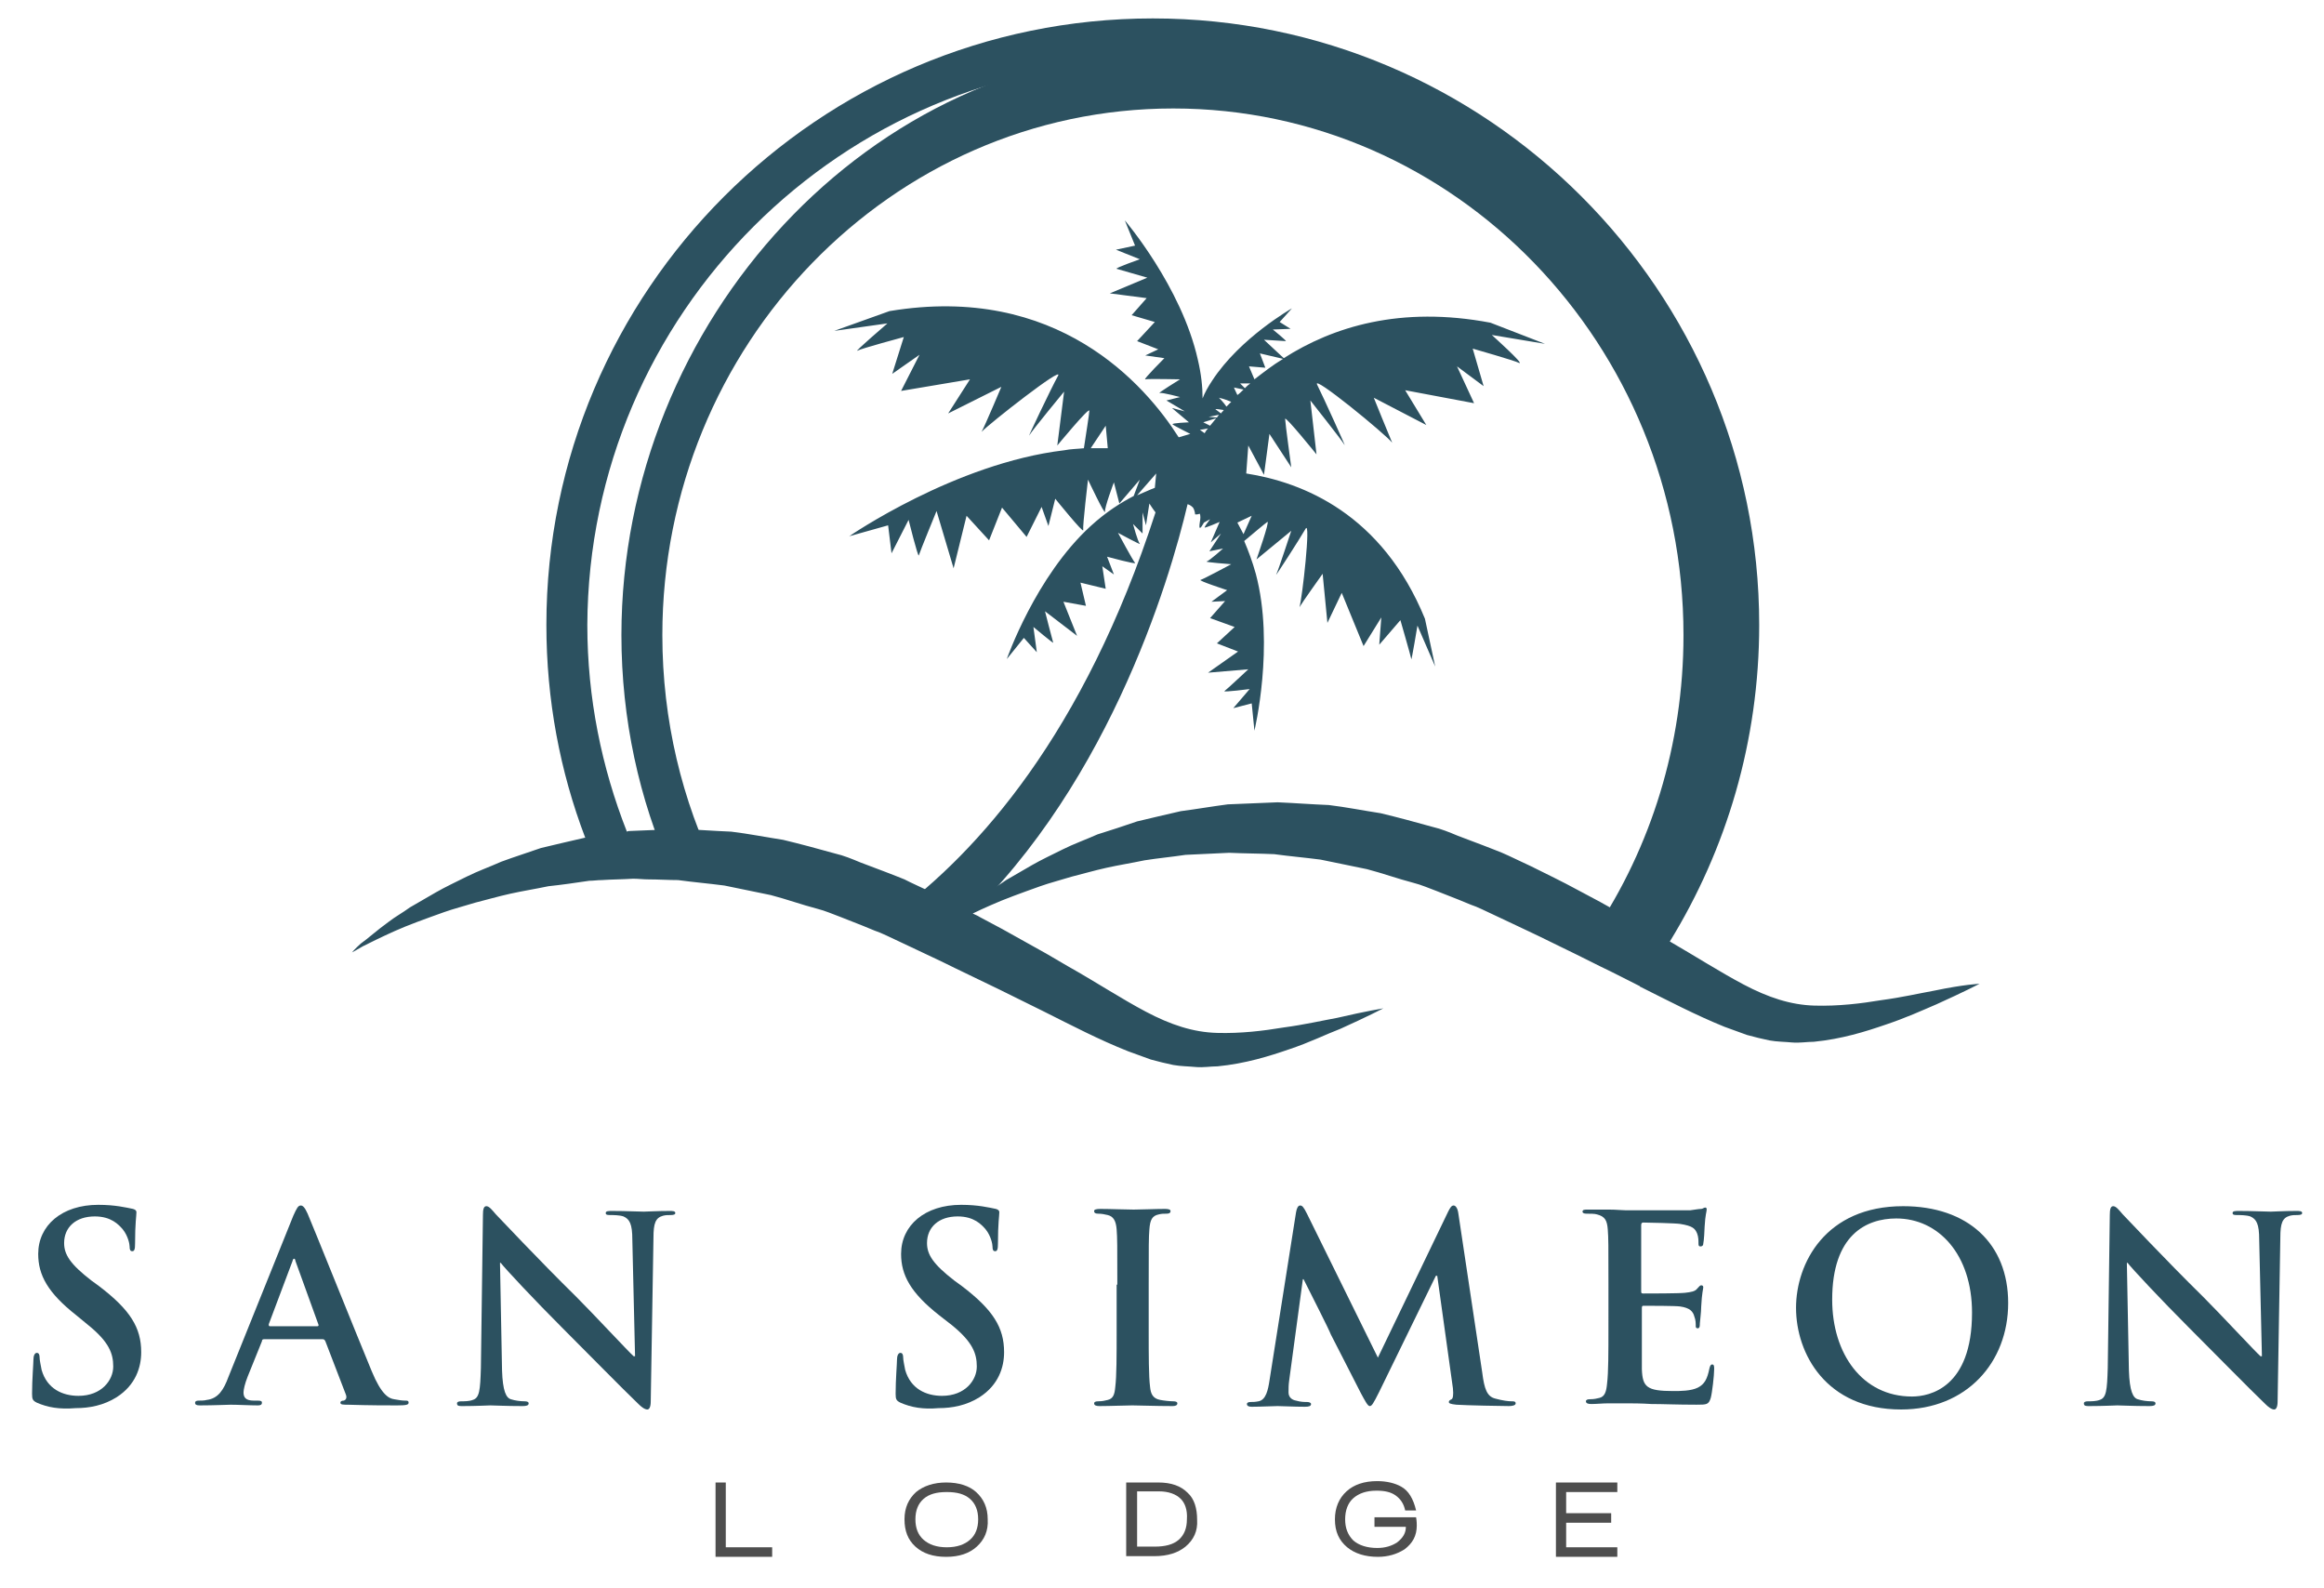
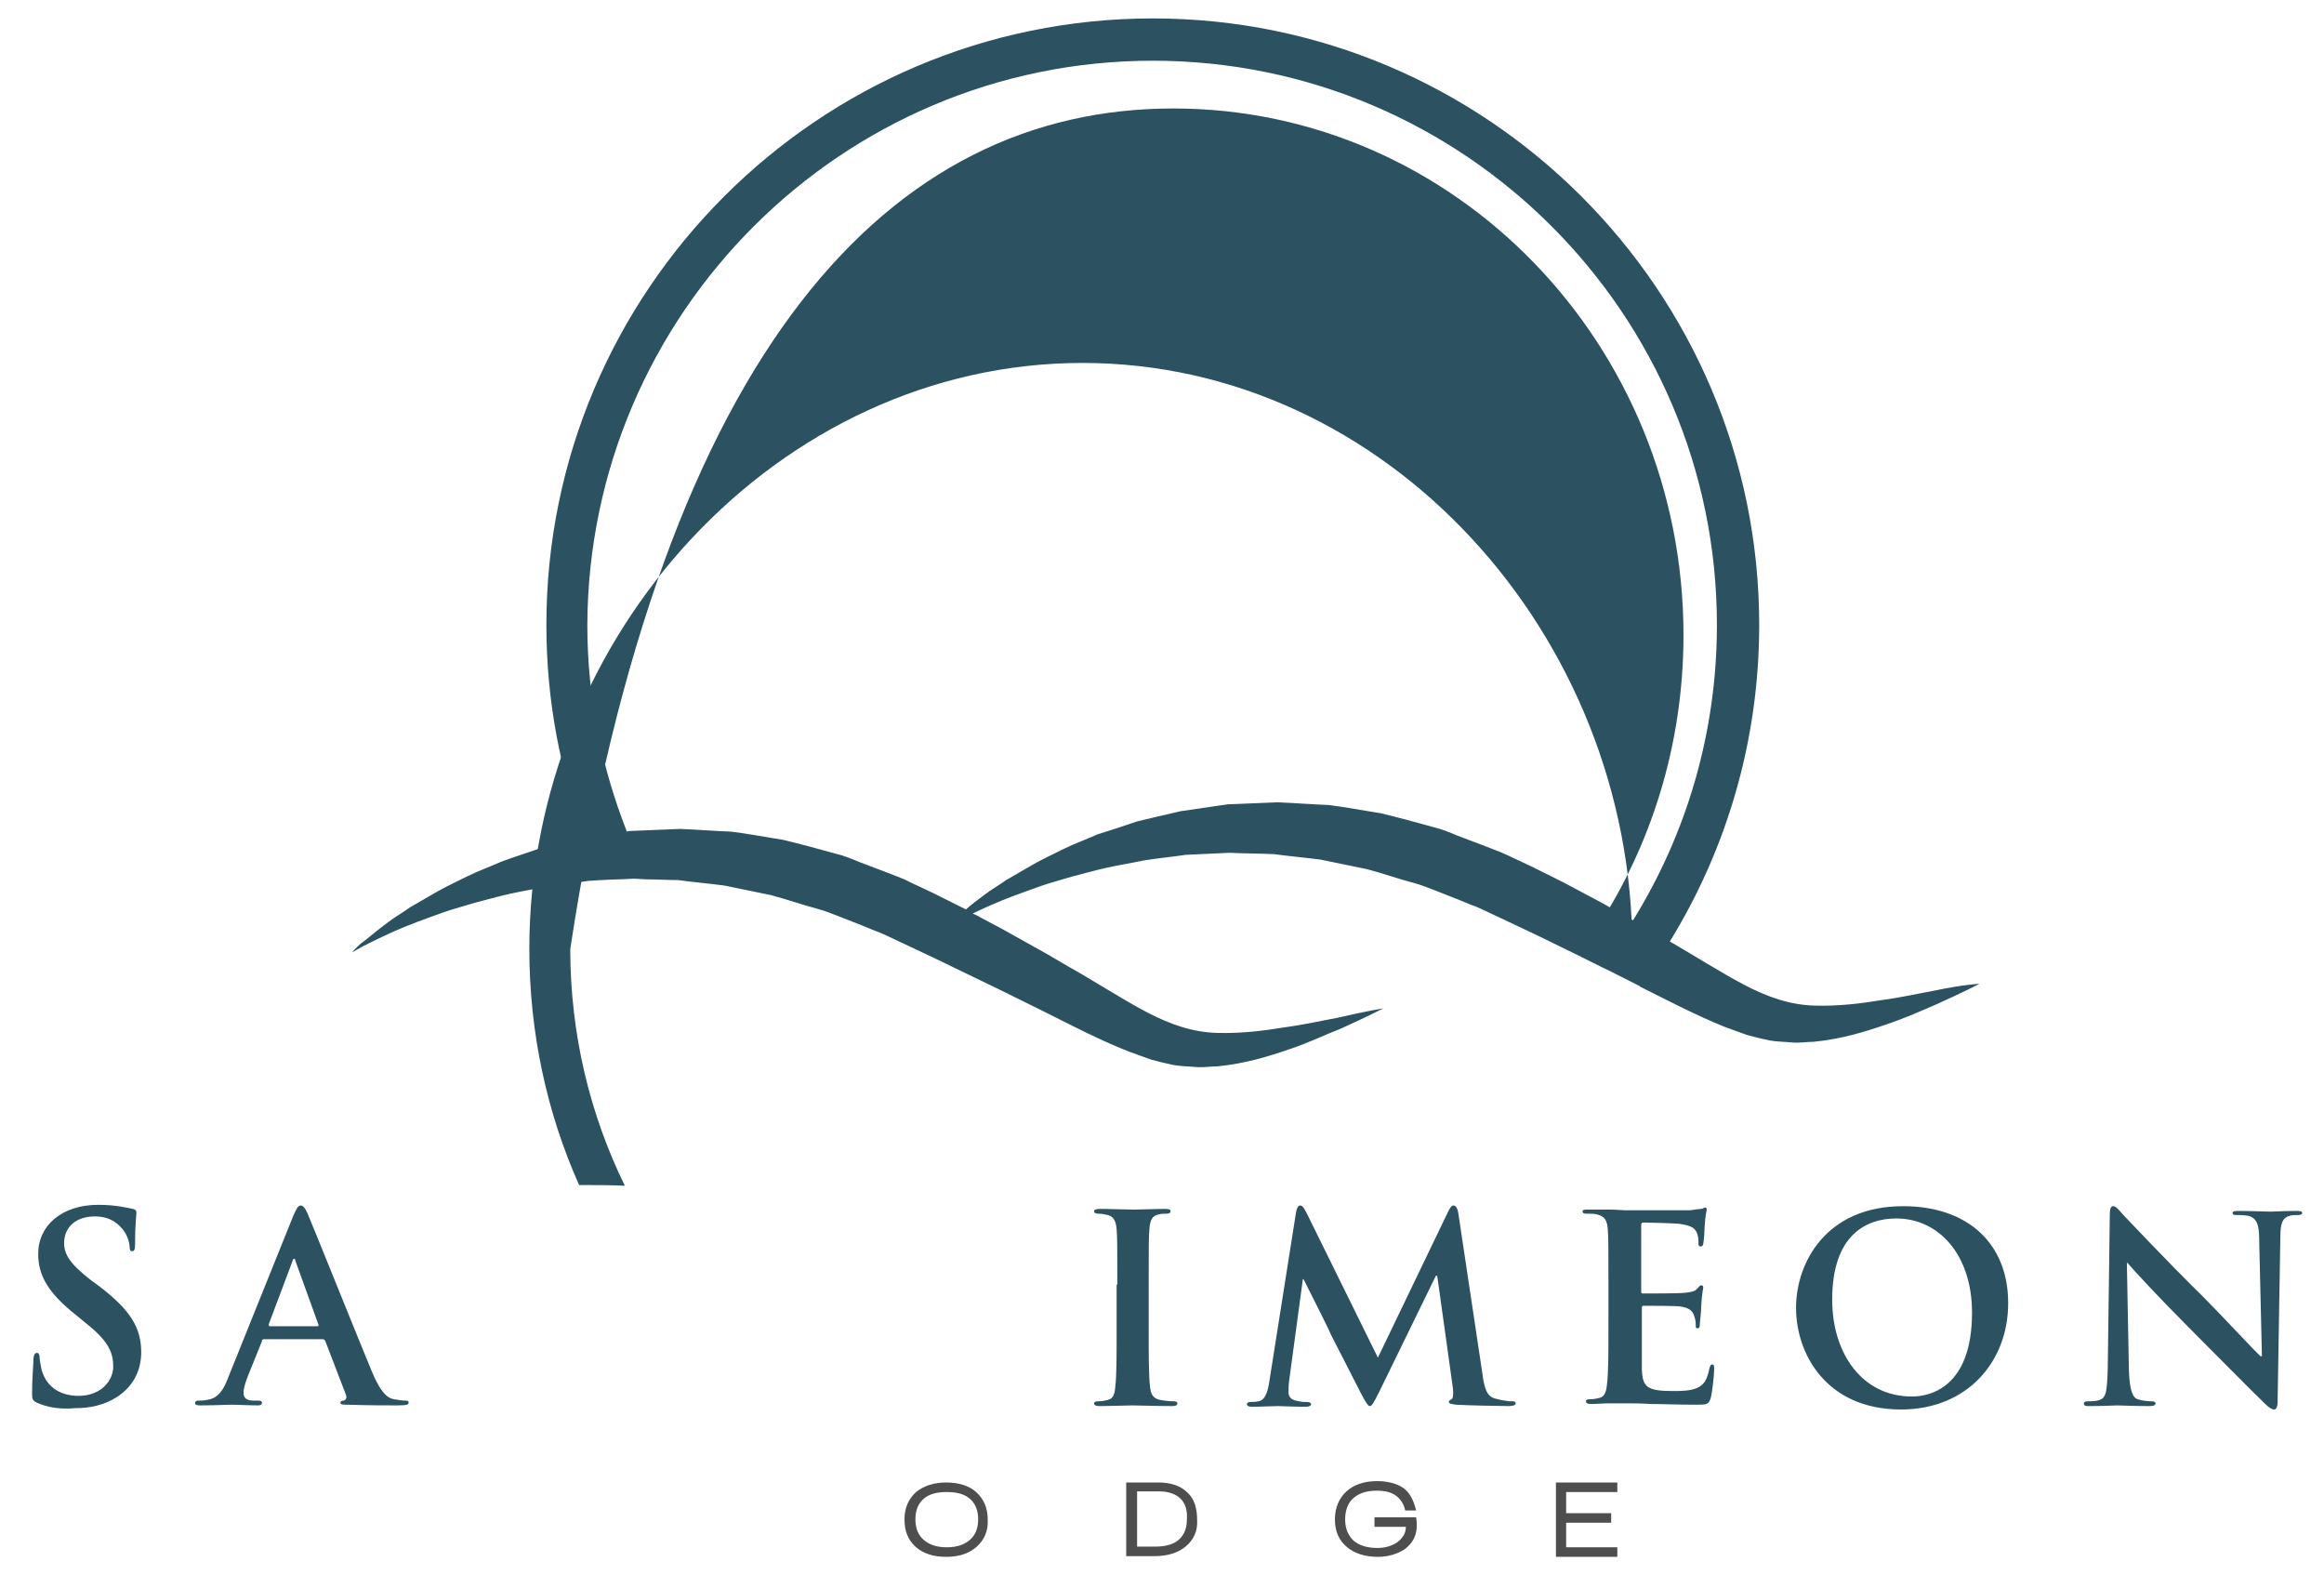
<svg xmlns="http://www.w3.org/2000/svg" version="1.1" id="Layer_1" x="0px" y="0px" viewBox="0 0 340.7 232.8" style="enable-background:new 0 0 340.7 232.8;" xml:space="preserve">
  <style type="text/css">
	.st0{fill:#2C5160;}
	.st1{fill:#4E4E4E;}
</style>
  <g id="Logo">
    <g id="Text">
      <g>
        <path class="st0" d="M5.4,205.6c-0.6-0.3-0.7-0.5-0.7-1.3c0-2.1,0.2-4.4,0.2-5c0-0.6,0.2-1,0.5-1c0.3,0,0.4,0.3,0.4,0.6     c0,0.5,0.2,1.3,0.3,1.9c0.8,2.8,3.1,3.8,5.4,3.8c3.4,0,5.1-2.3,5.1-4.3c0-1.9-0.6-3.6-3.7-6.1l-1.7-1.4c-4.2-3.3-5.6-5.9-5.6-9     c0-4.2,3.5-7.2,8.8-7.2c2.5,0,4.1,0.4,5.1,0.6c0.3,0.1,0.5,0.2,0.5,0.5c0,0.5-0.2,1.6-0.2,4.6c0,0.8-0.1,1.1-0.4,1.1     c-0.3,0-0.4-0.2-0.4-0.7c0-0.3-0.2-1.5-1-2.5c-0.6-0.7-1.7-1.9-4.1-1.9c-2.8,0-4.5,1.6-4.5,3.9c0,1.7,0.9,3.1,4,5.5l1.1,0.8     c4.6,3.5,6.2,6.1,6.2,9.7c0,2.2-0.8,4.8-3.6,6.6c-1.9,1.2-4,1.6-6,1.6C8.7,206.6,7,206.3,5.4,205.6z" />
        <path class="st0" d="M38.7,196.3c-0.2,0-0.3,0.1-0.3,0.3l-2.1,5.2c-0.4,1-0.6,1.9-0.6,2.3c0,0.7,0.3,1.2,1.5,1.2h0.6     c0.5,0,0.6,0.1,0.6,0.3c0,0.3-0.2,0.4-0.6,0.4c-1.2,0-2.9-0.1-4-0.1c-0.4,0-2.5,0.1-4.5,0.1c-0.5,0-0.7-0.1-0.7-0.4     c0-0.2,0.2-0.3,0.5-0.3c0.3,0,0.9,0,1.2-0.1c1.7-0.2,2.5-1.5,3.2-3.4l9.5-23.6c0.5-1.1,0.7-1.5,1.1-1.5c0.3,0,0.6,0.3,1,1.2     c0.9,2.1,7,17.3,9.4,23.1c1.4,3.4,2.5,4,3.3,4.1c0.6,0.1,1.1,0.2,1.6,0.2c0.3,0,0.5,0,0.5,0.3c0,0.3-0.3,0.4-1.7,0.4     c-1.4,0-4.1,0-7.2-0.1c-0.7,0-1.1,0-1.1-0.3c0-0.2,0.2-0.3,0.5-0.3c0.3-0.1,0.5-0.4,0.3-0.9l-3-7.8c-0.1-0.2-0.2-0.3-0.4-0.3     H38.7z M46.5,194.4c0.2,0,0.2-0.1,0.2-0.2l-3.4-9.4c0-0.2-0.1-0.3-0.2-0.3c-0.1,0-0.2,0.2-0.2,0.3l-3.5,9.3c0,0.2,0,0.3,0.2,0.3     H46.5z" />
-         <path class="st0" d="M73.6,200.9c0.1,3,0.6,4,1.3,4.2c0.6,0.2,1.4,0.3,2,0.3c0.4,0,0.6,0.1,0.6,0.3c0,0.3-0.3,0.4-0.9,0.4     c-2.5,0-4-0.1-4.7-0.1c-0.3,0-2.1,0.1-4.1,0.1c-0.5,0-0.8,0-0.8-0.4c0-0.2,0.2-0.3,0.6-0.3c0.5,0,1.2,0,1.7-0.2     c1-0.3,1.1-1.4,1.2-4.7l0.3-22.4c0-0.8,0.1-1.3,0.5-1.3c0.4,0,0.8,0.5,1.4,1.2c0.5,0.5,6.2,6.6,11.8,12.1     c2.6,2.6,7.7,8.1,8.4,8.7h0.2l-0.4-17.1c0-2.3-0.4-3-1.3-3.4c-0.6-0.2-1.5-0.2-2-0.2c-0.5,0-0.6-0.1-0.6-0.3c0-0.3,0.4-0.3,1-0.3     c2,0,3.8,0.1,4.6,0.1c0.4,0,1.9-0.1,3.7-0.1c0.5,0,0.9,0,0.9,0.3c0,0.2-0.2,0.3-0.7,0.3c-0.4,0-0.7,0-1.1,0.1     c-1.1,0.3-1.4,1.1-1.4,3.2l-0.4,24c0,0.8-0.2,1.2-0.5,1.2c-0.4,0-0.9-0.4-1.3-0.8c-2.4-2.3-7.3-7.3-11.2-11.2     c-4.1-4.1-8.4-8.7-9-9.5h-0.1L73.6,200.9z" />
-         <path class="st0" d="M132,205.6c-0.6-0.3-0.7-0.5-0.7-1.3c0-2.1,0.2-4.4,0.2-5c0-0.6,0.2-1,0.5-1c0.3,0,0.4,0.3,0.4,0.6     c0,0.5,0.2,1.3,0.3,1.9c0.8,2.8,3.1,3.8,5.4,3.8c3.4,0,5.1-2.3,5.1-4.3c0-1.9-0.6-3.6-3.7-6.1l-1.8-1.4c-4.2-3.3-5.6-5.9-5.6-9     c0-4.2,3.5-7.2,8.8-7.2c2.5,0,4.1,0.4,5.1,0.6c0.3,0.1,0.5,0.2,0.5,0.5c0,0.5-0.2,1.6-0.2,4.6c0,0.8-0.1,1.1-0.4,1.1     c-0.3,0-0.4-0.2-0.4-0.7c0-0.3-0.2-1.5-1-2.5c-0.6-0.7-1.7-1.9-4.1-1.9c-2.8,0-4.5,1.6-4.5,3.9c0,1.7,0.9,3.1,4,5.5l1.1,0.8     c4.6,3.5,6.2,6.1,6.2,9.7c0,2.2-0.8,4.8-3.6,6.6c-1.9,1.2-4,1.6-6,1.6C135.3,206.6,133.6,206.3,132,205.6z" />
        <path class="st0" d="M163.8,188.3c0-5.8,0-6.8-0.1-8.1c-0.1-1.3-0.5-1.9-1.3-2.1c-0.4-0.1-0.9-0.2-1.4-0.2     c-0.4,0-0.6-0.1-0.6-0.4c0-0.2,0.3-0.3,0.9-0.3c1.4,0,3.8,0.1,4.9,0.1c1,0,3.2-0.1,4.6-0.1c0.5,0,0.8,0.1,0.8,0.3     c0,0.3-0.2,0.4-0.6,0.4c-0.4,0-0.7,0-1.1,0.1c-1,0.2-1.3,0.8-1.4,2.2c-0.1,1.2-0.1,2.3-0.1,8.1v6.7c0,3.7,0,6.7,0.2,8.3     c0.1,1,0.4,1.7,1.5,1.9c0.5,0.1,1.4,0.2,1.9,0.2c0.4,0,0.6,0.1,0.6,0.3c0,0.3-0.3,0.4-0.7,0.4c-2.5,0-4.9-0.1-5.9-0.1     c-0.9,0-3.3,0.1-4.8,0.1c-0.5,0-0.8-0.1-0.8-0.4c0-0.2,0.2-0.3,0.6-0.3c0.6,0,1-0.1,1.4-0.2c0.8-0.2,1-0.8,1.1-1.9     c0.2-1.6,0.2-4.6,0.2-8.3V188.3z" />
        <path class="st0" d="M190,177.7c0.1-0.6,0.3-1,0.6-1c0.3,0,0.5,0.2,1,1.2l10.4,21.1l10.3-21.4c0.3-0.6,0.5-0.9,0.8-0.9     c0.3,0,0.6,0.4,0.7,1.2l3.5,23.3c0.3,2.4,0.7,3.5,1.9,3.8c1.1,0.3,1.9,0.4,2.4,0.4c0.3,0,0.6,0,0.6,0.3c0,0.3-0.5,0.4-1,0.4     c-1,0-6.2-0.1-7.7-0.2c-0.9-0.1-1.1-0.2-1.1-0.4c0-0.2,0.2-0.3,0.4-0.4c0.2-0.1,0.3-0.6,0.2-1.6l-2.3-16.5h-0.2l-8.3,17     c-0.9,1.8-1.1,2.1-1.4,2.1c-0.3,0-0.7-0.8-1.3-1.9c-0.9-1.8-3.9-7.6-4.4-8.6c-0.3-0.8-2.6-5.3-4-8.1H191l-2,14.8     c-0.1,0.7-0.1,1.2-0.1,1.8c0,0.7,0.5,1.1,1.1,1.2c0.7,0.2,1.2,0.2,1.6,0.2c0.3,0,0.6,0.1,0.6,0.3c0,0.3-0.3,0.4-0.9,0.4     c-1.6,0-3.3-0.1-4-0.1c-0.7,0-2.5,0.1-3.8,0.1c-0.4,0-0.7-0.1-0.7-0.4c0-0.2,0.2-0.3,0.6-0.3c0.3,0,0.6,0,1.1-0.1     c1.1-0.2,1.4-1.7,1.6-3L190,177.7z" />
        <path class="st0" d="M235.8,188.3c0-5.8,0-6.8-0.1-8.1c-0.1-1.3-0.4-1.9-1.6-2.2c-0.3-0.1-1-0.1-1.5-0.1c-0.4,0-0.6-0.1-0.6-0.3     c0-0.3,0.3-0.3,0.8-0.3c1,0,2.1,0,3.1,0c1,0,1.9,0.1,2.4,0.1c1.2,0,8.8,0,9.5,0c0.7-0.1,1.3-0.2,1.6-0.2c0.2,0,0.4-0.2,0.6-0.2     c0.2,0,0.2,0.2,0.2,0.3c0,0.3-0.2,0.7-0.3,2.5c0,0.4-0.1,2.1-0.2,2.5c0,0.2-0.1,0.4-0.4,0.4c-0.3,0-0.3-0.2-0.3-0.5     c0-0.3,0-0.9-0.2-1.4c-0.3-0.7-0.6-1.1-2.5-1.4c-0.6-0.1-4.6-0.2-5.4-0.2c-0.2,0-0.3,0.1-0.3,0.4v9.6c0,0.3,0,0.4,0.3,0.4     c0.8,0,5.2,0,6.1-0.1c0.9-0.1,1.5-0.2,1.8-0.6c0.3-0.3,0.4-0.5,0.6-0.5c0.2,0,0.3,0.1,0.3,0.3s-0.2,0.8-0.3,2.8     c0,0.8-0.2,2.3-0.2,2.5c0,0.3,0,0.7-0.3,0.7c-0.3,0-0.3-0.2-0.3-0.3c0-0.4,0-0.9-0.2-1.4c-0.2-0.8-0.7-1.3-2.1-1.5     c-0.7-0.1-4.5-0.1-5.4-0.1c-0.2,0-0.2,0.2-0.2,0.4v3c0,1.3,0,4.8,0,5.9c0.1,2.6,0.7,3.2,4.6,3.2c1,0,2.6,0,3.6-0.5     c1-0.5,1.4-1.3,1.7-2.8c0.1-0.4,0.2-0.6,0.4-0.6c0.3,0,0.3,0.3,0.3,0.7c0,0.9-0.3,3.5-0.5,4.2c-0.3,1-0.6,1-2.1,1     c-2.9,0-4.9-0.1-6.6-0.1c-1.6-0.1-2.8-0.1-4-0.1c-0.4,0-1.3,0-2.2,0c-0.9,0-1.9,0.1-2.6,0.1c-0.5,0-0.8-0.1-0.8-0.4     c0-0.2,0.2-0.3,0.6-0.3c0.6,0,1-0.1,1.4-0.2c0.8-0.2,1-1,1.1-2.1c0.2-1.6,0.2-4.6,0.2-8.1V188.3z" />
        <path class="st0" d="M263.3,191.7c0-6.5,4.3-14.9,15.7-14.9c9.5,0,15.4,5.5,15.4,14.2s-6.1,15.6-15.7,15.6     C267.7,206.6,263.3,198.4,263.3,191.7z M289.1,192.4c0-8.5-4.9-13.8-11.1-13.8c-4.4,0-9.4,2.4-9.4,11.9c0,7.9,4.4,14.2,11.7,14.2     C282.9,204.7,289.1,203.4,289.1,192.4z" />
        <path class="st0" d="M312.1,200.9c0.1,3,0.6,4,1.3,4.2c0.6,0.2,1.4,0.3,2,0.3c0.4,0,0.6,0.1,0.6,0.3c0,0.3-0.3,0.4-0.9,0.4     c-2.5,0-4-0.1-4.7-0.1c-0.3,0-2.1,0.1-4.1,0.1c-0.5,0-0.8,0-0.8-0.4c0-0.2,0.2-0.3,0.6-0.3c0.5,0,1.2,0,1.7-0.2     c1-0.3,1.1-1.4,1.2-4.7l0.3-22.4c0-0.8,0.1-1.3,0.5-1.3c0.4,0,0.8,0.5,1.4,1.2c0.5,0.5,6.2,6.6,11.8,12.1     c2.6,2.6,7.7,8.1,8.4,8.7h0.2l-0.4-17.1c0-2.3-0.4-3-1.3-3.4c-0.6-0.2-1.5-0.2-2-0.2c-0.5,0-0.6-0.1-0.6-0.3c0-0.3,0.4-0.3,1-0.3     c2,0,3.8,0.1,4.6,0.1c0.4,0,1.9-0.1,3.7-0.1c0.5,0,0.9,0,0.9,0.3c0,0.2-0.2,0.3-0.7,0.3c-0.4,0-0.7,0-1.1,0.1     c-1.1,0.3-1.4,1.1-1.4,3.2l-0.4,24c0,0.8-0.2,1.2-0.5,1.2c-0.4,0-0.9-0.4-1.3-0.8c-2.4-2.3-7.3-7.3-11.2-11.2     c-4.1-4.1-8.4-8.7-9-9.5h-0.1L312.1,200.9z" />
      </g>
      <g>
-         <path class="st1" d="M104.9,228.1v-10.8h1.5v9.5h6.8v1.4H104.9z" />
        <path class="st1" d="M143.2,226.7c-1.1,1-2.6,1.5-4.5,1.5c-1.9,0-3.4-0.5-4.5-1.5c-1.1-1-1.6-2.3-1.6-4c0-1.7,0.6-3,1.7-4     c1.1-0.9,2.6-1.4,4.4-1.4c1.9,0,3.4,0.5,4.4,1.4c1.1,1,1.7,2.3,1.7,4C144.9,224.4,144.3,225.7,143.2,226.7z M142.2,219.7     c-0.8-0.7-1.9-1-3.4-1c-1.5,0-2.6,0.3-3.4,1c-0.8,0.7-1.2,1.7-1.2,3c0,1.3,0.4,2.3,1.2,3c0.8,0.7,1.9,1.1,3.4,1.1     c1.5,0,2.6-0.4,3.4-1.1c0.8-0.7,1.2-1.7,1.2-3C143.4,221.4,143,220.4,142.2,219.7z" />
        <path class="st1" d="M173.8,226.7c-1.1,0.9-2.6,1.4-4.6,1.4h-4.1v-10.8h4.7c1.9,0,3.3,0.5,4.3,1.5c1,0.9,1.4,2.3,1.4,4     C175.6,224.4,175,225.7,173.8,226.7z M173.1,219.7c-0.7-0.7-1.8-1.1-3.2-1.1h-3.2v8.1h2.6c1.5,0,2.7-0.3,3.5-1     c0.8-0.7,1.2-1.7,1.2-3C174.1,221.3,173.7,220.3,173.1,219.7z" />
        <path class="st1" d="M206.1,223.8h-4.6v-1.4h6.1c0.1,0.6,0.1,1,0.1,1.2c0,1.5-0.6,2.6-1.8,3.5c-1.1,0.7-2.4,1.1-3.9,1.1     c-1.9,0-3.4-0.5-4.5-1.4c-1.2-1-1.8-2.3-1.8-4.1c0-1.7,0.6-3.1,1.7-4.1c1.1-1,2.6-1.5,4.5-1.5c1.4,0,2.6,0.3,3.5,0.8     c1.1,0.6,1.8,1.8,2.2,3.5H206c-0.2-1-0.7-1.7-1.4-2.2c-0.7-0.5-1.6-0.7-2.8-0.7c-1.5,0-2.6,0.4-3.4,1.1c-0.8,0.7-1.2,1.8-1.2,3.1     c0,1.3,0.4,2.3,1.2,3.1c0.8,0.7,2,1.1,3.5,1.1c1.2,0,2.1-0.3,2.9-0.8C205.7,225.4,206.1,224.7,206.1,223.8z" />
        <path class="st1" d="M228.1,228.1v-10.8h9v1.4h-7.5v3.1h6.6v1.4h-6.6v3.6h7.5v1.4H228.1z" />
      </g>
    </g>
    <g id="Logo_1_">
      <path class="st0" d="M283.6,145.2c-2.2,0.4-4.8,1-7.8,1.4c-3,0.5-6.3,0.9-9.8,0.8c-3.5-0.1-6.8-1.2-10.4-3.1    c-3.4-1.8-7-4.1-10.8-6.3c8.3-13.5,13.1-29.4,13.1-46.4c0-49-39.9-88.9-88.9-88.9c-49,0-88.9,39.9-88.9,88.9c0,11,2,21.5,5.7,31.2    c0,0,0,0-0.1,0c-2.2,0.5-4.3,1-6.4,1.5c-2,0.7-3.9,1.3-5.8,2c-1.8,0.8-3.5,1.4-5.1,2.2c-1.6,0.8-3.1,1.5-4.5,2.3    c-1.4,0.8-2.6,1.5-3.8,2.2c-1.1,0.8-2.2,1.4-3.1,2.1c-1.8,1.3-3.1,2.5-4.1,3.2c-0.9,0.8-1.3,1.3-1.3,1.3s0.6-0.3,1.6-0.9    c1-0.5,2.6-1.3,4.6-2.2c2-0.9,4.5-1.8,7.3-2.8c1.4-0.5,3-0.9,4.6-1.4c1.6-0.4,3.3-0.9,5.1-1.3c1.8-0.4,3.7-0.7,5.6-1.1    c1.9-0.2,4-0.5,6-0.8c0.6,0,1.2-0.1,1.8-0.1c1.5-0.1,3-0.1,4.6-0.2c0.8,0,1.5,0.1,2.3,0.1c1.4,0,2.9,0.1,4.3,0.1    c2.2,0.3,4.5,0.5,6.8,0.8c2.3,0.5,4.5,0.9,6.8,1.4c2.3,0.6,4.5,1.4,6.8,2c1.2,0.3,2.3,0.8,3.4,1.2l3.3,1.3l1.7,0.7l0.8,0.3    l0.9,0.4l3.4,1.6c2.3,1.1,4.5,2.1,6.7,3.2c4.4,2.1,8.7,4.2,12.9,6.3c4.2,2.1,8.2,4.2,12.5,5.9c1.1,0.4,2.2,0.8,3.3,1.2    c1.1,0.3,2.3,0.6,3.3,0.8c1.1,0.2,2.3,0.2,3.3,0.3c1.1,0.1,2.2-0.1,3.2-0.1c4.1-0.4,7.6-1.5,10.5-2.5c3-1,5.4-2.2,7.5-3    c4-1.8,6.3-3,6.3-3s-2.5,0.4-6.8,1.4c-2.2,0.4-4.8,1-7.8,1.4c-3,0.5-6.3,0.9-9.8,0.8c-3.5-0.1-6.8-1.2-10.4-3.1    c-3.6-1.9-7.4-4.4-11.5-6.7c-2-1.2-4.1-2.4-6.3-3.6c-2.1-1.2-4.3-2.4-6.6-3.6c-0.3-0.2-0.6-0.3-1-0.5c0.8-0.4,1.7-0.8,2.6-1.2    c2-0.9,4.5-1.8,7.3-2.8c1.4-0.5,3-0.9,4.6-1.4c1.6-0.4,3.3-0.9,5.1-1.3c1.8-0.4,3.7-0.7,5.6-1.1c1.9-0.3,4-0.5,6-0.8    c2.1-0.1,4.2-0.2,6.4-0.3c2.2,0.1,4.4,0.1,6.6,0.2c2.2,0.3,4.5,0.5,6.8,0.8c2.3,0.5,4.5,0.9,6.8,1.4c2.3,0.6,4.5,1.4,6.8,2    c1.2,0.3,2.3,0.8,3.4,1.2l3.3,1.3l1.7,0.7l0.8,0.3l0.9,0.4l3.4,1.6c2.3,1.1,4.5,2.1,6.7,3.2c2.5,1.2,4.9,2.4,7.3,3.6    c1.9,0.9,3.8,1.9,5.6,2.8c0,0,0.1,0,0.1,0.1c4.2,2.1,8.2,4.2,12.4,5.9c1.1,0.4,2.2,0.8,3.3,1.2c1.1,0.3,2.3,0.6,3.3,0.8    c1.1,0.2,2.3,0.2,3.3,0.3c1.1,0.1,2.2-0.1,3.2-0.1c4.1-0.4,7.6-1.5,10.5-2.5c3-1,5.4-2.1,7.5-3c4-1.8,6.3-3,6.3-3    S287.9,144.3,283.6,145.2z M237.8,134c-2.1-1.2-4.3-2.4-6.6-3.6c-2.2-1.2-4.5-2.3-6.7-3.4l-3.4-1.6l-0.9-0.4l-1-0.4l-1.8-0.7    l-3.7-1.4c-1.2-0.5-2.4-1-3.7-1.3c-2.5-0.7-5.1-1.4-7.6-2c-2.6-0.4-5.1-0.9-7.6-1.2c-2.5-0.1-5.1-0.3-7.5-0.4    c-2.5,0.1-4.9,0.2-7.3,0.3c-2.3,0.3-4.6,0.7-6.9,1c-2.2,0.5-4.3,1-6.4,1.5c-2,0.7-3.9,1.3-5.8,1.9c-1.8,0.8-3.5,1.4-5.1,2.2    c-1.6,0.8-3.1,1.5-4.5,2.3c-1.4,0.8-2.6,1.5-3.8,2.2c-1.1,0.8-2.2,1.4-3.1,2.1c-1.1,0.8-2,1.5-2.8,2.2c-1.6-0.8-3.2-1.6-4.8-2.4    l-3.4-1.6l-0.8-0.4l-1-0.4l-1.8-0.7l-3.7-1.4c-1.2-0.5-2.4-1-3.7-1.3c-2.5-0.7-5.1-1.4-7.6-2c-2.6-0.4-5.1-0.9-7.6-1.2    c-2.5-0.1-5.1-0.3-7.5-0.4c-2.5,0.1-4.9,0.2-7.3,0.3c-0.2,0-0.3,0-0.5,0.1c-3.7-9.4-5.8-19.6-5.8-30.3C86.3,46,123.4,8.9,169,8.9    c45.6,0,82.7,37.1,82.7,82.7c0,15.9-4.5,30.7-12.3,43.3C238.9,134.6,238.4,134.3,237.8,134z" />
-       <path class="st0" d="M172,15.9c41.3,0,74.8,34.6,74.8,77.2c0,16.1-4.8,31.1-13,43.4c1.9,0.7,3.8,1.5,5.5,2.6    c8.5-13.2,13.5-29,13.5-46c0-46-36-85.9-80.6-85.9c-44.6,0-81.1,39.9-81.1,85.9c0,12.3,2.6,24.1,7.3,34.6c2.2,0,4.5,0,6.7,0.1    c-5.1-10.4-8-22.2-8-34.7C97.1,50.6,130.7,15.9,172,15.9z" />
-       <path class="st0" d="M218.7,49.1l7.8,1.3l-8-3.1c-13.2-2.5-23.1,0.6-30.3,5.2l-2.9-2.7c0,0,3,0.2,3.2,0.2c0.2,0-1.9-1.7-1.9-1.7    l2.6-0.1l-1.6-1l1.8-2c0,0-7.6,4.3-11.7,10.6c-0.6,0.9-1.1,1.8-1.4,2.6c0-1.7-0.2-3.6-0.7-5.7c-2.4-10.7-10.7-20.4-10.7-20.4    l1.5,3.7l-2.8,0.6l3.5,1.4c0,0-3.7,1.3-3.4,1.4c0.3,0.1,4.5,1.3,4.5,1.3l-5.5,2.3l5.4,0.7l-2.2,2.5l3.4,1l-2.6,2.8l3.1,1.2    l-1.9,0.9l2.8,0.4c0,0-3.2,3.2-2.8,3.1c0.4-0.1,5.1,0,5.1,0s-3.4,2.1-3,2c0.4-0.1,3,0.6,3,0.6l-2,0.5l2.7,1.6l-1.9-0.5l2.5,2.1    c0,0-2.6,0.1-2.4,0.3c0.2,0.2,2.6,1.4,2.6,1.4l-1.7,0.5c-4.9-7.7-17.8-22.6-42.4-18.5l-8.1,2.9l7.8-1.1c0,0-5,4.3-4.4,4    c0.5-0.3,6.8-2,6.8-2l-1.7,5.4l4-2.8l-2.7,5.3l10.1-1.7l-3.2,5l7.8-3.9c0,0-2.4,5.7-2.9,6.6c1-1.1,12.2-9.9,11.2-8.2    c-1,1.8-4.6,9.4-4.2,8.7c0.4-0.7,5.1-6.4,5.1-6.4l-1,7.9c0,0,4.7-5.7,4.7-5.1c0,0.4-0.5,3.5-0.8,5.5c-0.9,0.1-1.9,0.1-2.9,0.3    c-16,1.9-31.5,12.6-31.5,12.6l5.7-1.6l0.5,4.1l2.5-4.9c0,0,1.4,5.6,1.5,5.2c0.1-0.4,2.6-6.5,2.6-6.5l2.5,8.4l1.9-7.7l3.3,3.6    l1.9-4.8l3.6,4.3l2.2-4.4l1,2.8l1-4c0,0,4.2,5.2,4.1,4.6c-0.1-0.6,0.7-7.4,0.7-7.4s2.5,5.3,2.5,4.7c-0.1-0.6,1.3-4.3,1.3-4.3    l0.8,3.1l3-3.5l-0.9,2.4c-1.9,1-4,2.3-6.3,4.4c-8.1,7.4-12.3,19.5-12.3,19.5l2.5-3.1l1.9,2.1l-0.5-3.7c0,0,3,2.5,2.9,2.3    c-0.1-0.3-1.2-4.6-1.2-4.6l4.7,3.6l-2-5l3.3,0.6l-0.8-3.4l3.7,0.9l-0.5-3.3l1.7,1.2l-1-2.6c0,0,4.4,1.2,4.1,0.9    c-0.3-0.3-2.5-4.4-2.5-4.4s3.5,1.9,3.2,1.6c-0.3-0.3-1-2.9-1-2.9l1.4,1.4l0-3.1l0.5,1.9l0.5-3.2c0,0,0.5,0.8,0.9,1.3    c-10.5,32.5-26.1,49.8-38.4,58.9c2.7,1,5.4,2,7.9,3.2c23.2-20.3,32.6-52.2,35.2-63.3c0.3,0.1,0.5,0.2,0.8,0.5c0.3,0.5,0.3,1,0.3,1    l0.2,0c0,0,0.1,0,0.1,0l0.4-0.1c0.1,0.3,0.1,0.7,0,1.2c-0.2,1.3,0.1,1,0.6,0.1l0.9-0.5c-0.4,0.5-0.8,1.1-0.8,1.2    c-0.1,0.2,2.2-0.8,2.2-0.8l-1.3,3l1.5-1.3l-1.7,2.6l2-0.4c0,0-2,1.8-2.4,1.9c-0.4,0.1,3.6,0.4,3.6,0.4s-4.1,2.2-4.5,2.3    c-0.4,0.1,3.9,1.5,3.9,1.5l-2.3,1.7l2-0.1l-2.2,2.5l3.6,1.3l-2.6,2.4l3.1,1.2l-4.4,3.1l5.9-0.5c0,0-3.2,3-3.5,3.2    c-0.2,0.2,3.7-0.3,3.7-0.3l-2.4,2.8l2.7-0.7l0.4,4c0,0,3-12.5,0.2-23c-0.5-1.8-1.1-3.4-1.7-4.8c1.3-1.1,3.1-2.6,3.4-2.8    c0.4-0.2-1.6,5.5-1.6,5.5l5.1-4.2c0,0-1.9,5.8-2.2,6.4c-0.3,0.6,3.5-5.3,4.3-6.7c0.8-1.4-0.5,10.3-0.9,11.5    c0.4-0.7,3.4-4.9,3.4-4.9l0.7,7.2l2.1-4.4l3.2,7.8l2.6-4.2l-0.3,4l3.1-3.6c0,0,1.5,5.2,1.6,5.7c0,0.5,0.9-4.9,0.9-4.9l2.6,6    l-1.5-7c-6.3-15.4-17.9-20-26.2-21.3l0.3-4.1l2.3,4.3l0.8-6l3.2,4.9c0,0-0.9-6.6-0.9-7.1c0-0.5,4.6,5.2,4.6,5.2l-0.9-7.9    c0,0,4.6,5.8,5,6.5c0.4,0.7-3.1-7-4-8.8c-0.9-1.7,10.1,7.3,11,8.5c-0.4-0.9-2.7-6.6-2.7-6.6l7.7,4l-3.1-5.1l10.1,1.9l-2.5-5.4    l3.9,2.9l-1.6-5.5c0,0,6.3,1.8,6.8,2.1C223.6,53.5,218.7,49.1,218.7,49.1z M182.3,57.1c-0.3,0.3-0.6,0.6-0.9,0.8    c-0.3-0.6-0.5-1.1-0.5-1.1L182.3,57.1z M175.9,63c0.1,0,0.7-0.1,1.2-0.2c-0.2,0.2-0.4,0.5-0.5,0.7L175.9,63    C175.9,63,175.9,63,175.9,63z M180,67.9L180,67.9C180,68,180,68,180,67.9L180,67.9z M180.5,58.9c-0.2,0.2-0.5,0.5-0.7,0.7    c-0.4-0.6-1.1-1.3-1.1-1.3S179.6,58.5,180.5,58.9z M179.4,60.1c-0.1,0.2-0.3,0.3-0.4,0.5l-0.8-0.6C178.1,59.9,178.8,60,179.4,60.1    z M178.7,60.8c-0.1,0.1-0.2,0.3-0.3,0.4l-1.2-0.1L178.7,60.8z M178.3,61.3c-0.3,0.4-0.6,0.7-0.9,1.1c-0.4-0.2-1-0.5-1-0.5    L178.3,61.3z M159.9,65.7l2.2-3.3l0.3,3.3C161.6,65.7,160.8,65.7,159.9,65.7z M166.7,72.6l2.8-3.2c0,0-0.1,1.1-0.2,2.1    C168.5,71.8,167.7,72.2,166.7,72.6z M182.3,78.3c-0.3-0.6-0.6-1.1-0.9-1.7l2.1-1L182.3,78.3z M182.5,56.9l-0.7-0.7l1.5,0    C183,56.4,182.8,56.6,182.5,56.9z M183.9,55.6l-0.8-1.9l2.4,0.2l-0.8-2.1l3.4,0.8C186.6,53.5,185.2,54.6,183.9,55.6z" />
+       <path class="st0" d="M172,15.9c41.3,0,74.8,34.6,74.8,77.2c0,16.1-4.8,31.1-13,43.4c1.9,0.7,3.8,1.5,5.5,2.6    c0-46-36-85.9-80.6-85.9c-44.6,0-81.1,39.9-81.1,85.9c0,12.3,2.6,24.1,7.3,34.6c2.2,0,4.5,0,6.7,0.1    c-5.1-10.4-8-22.2-8-34.7C97.1,50.6,130.7,15.9,172,15.9z" />
    </g>
  </g>
</svg>